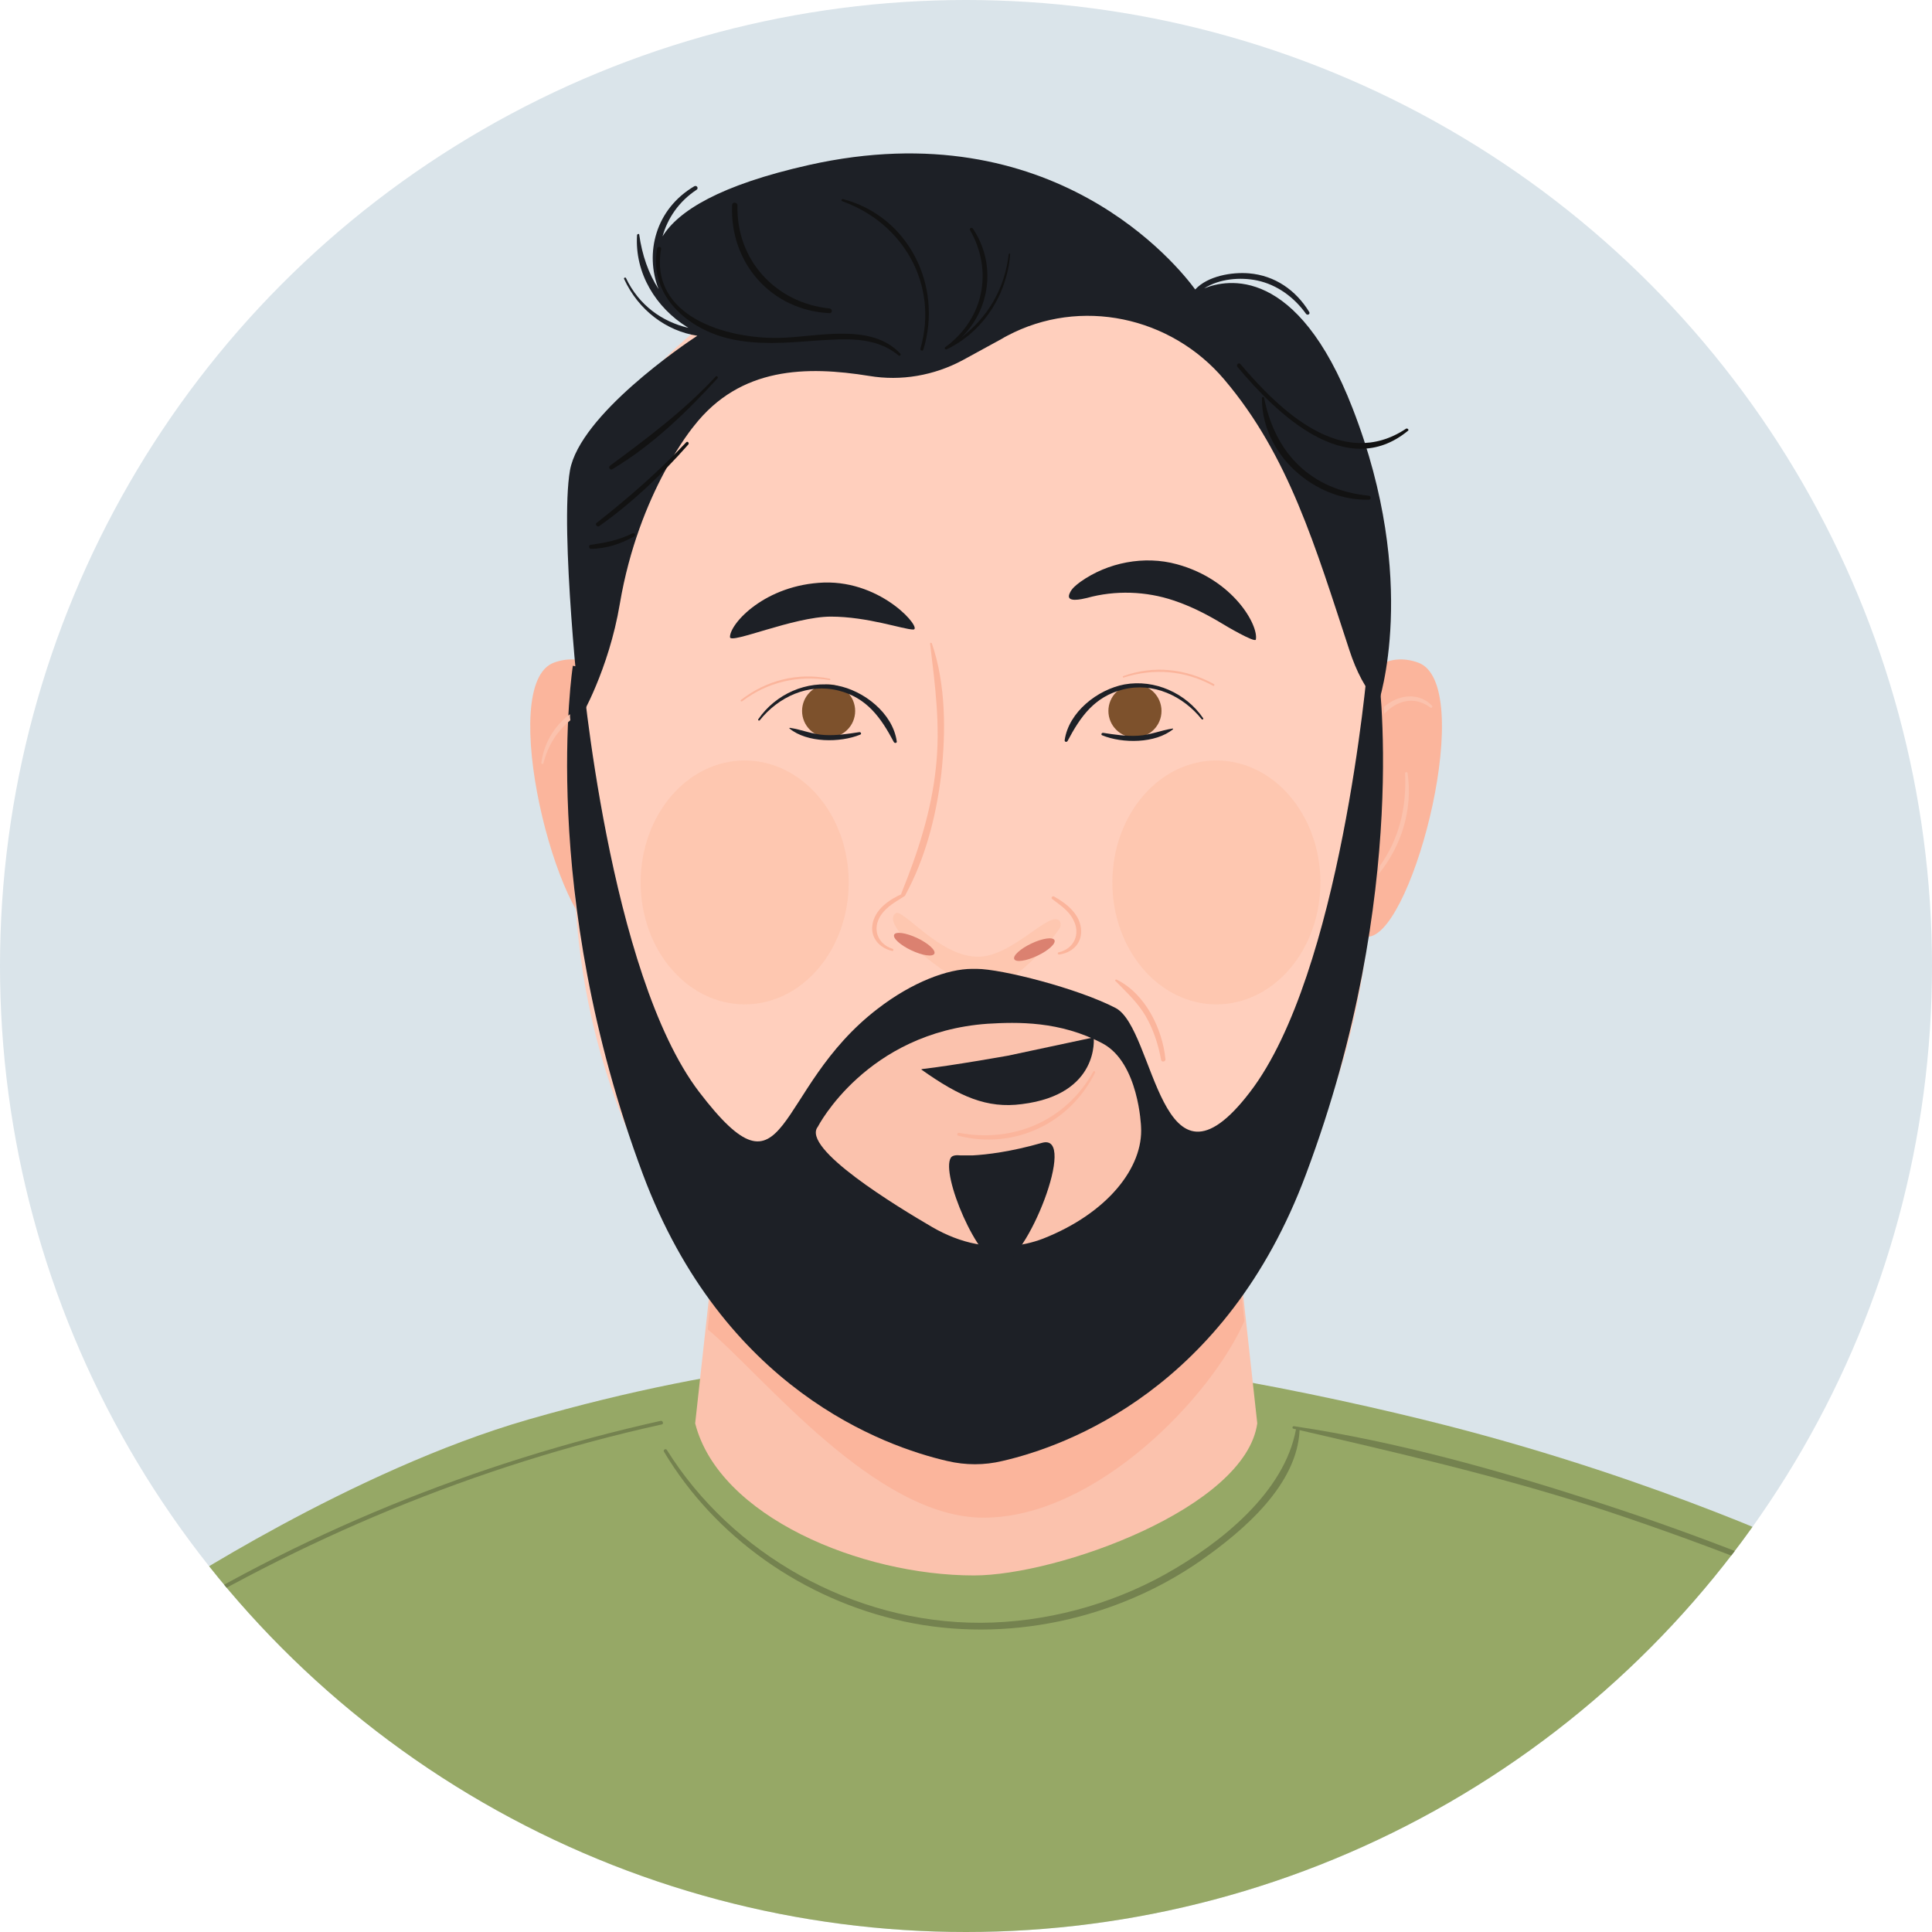
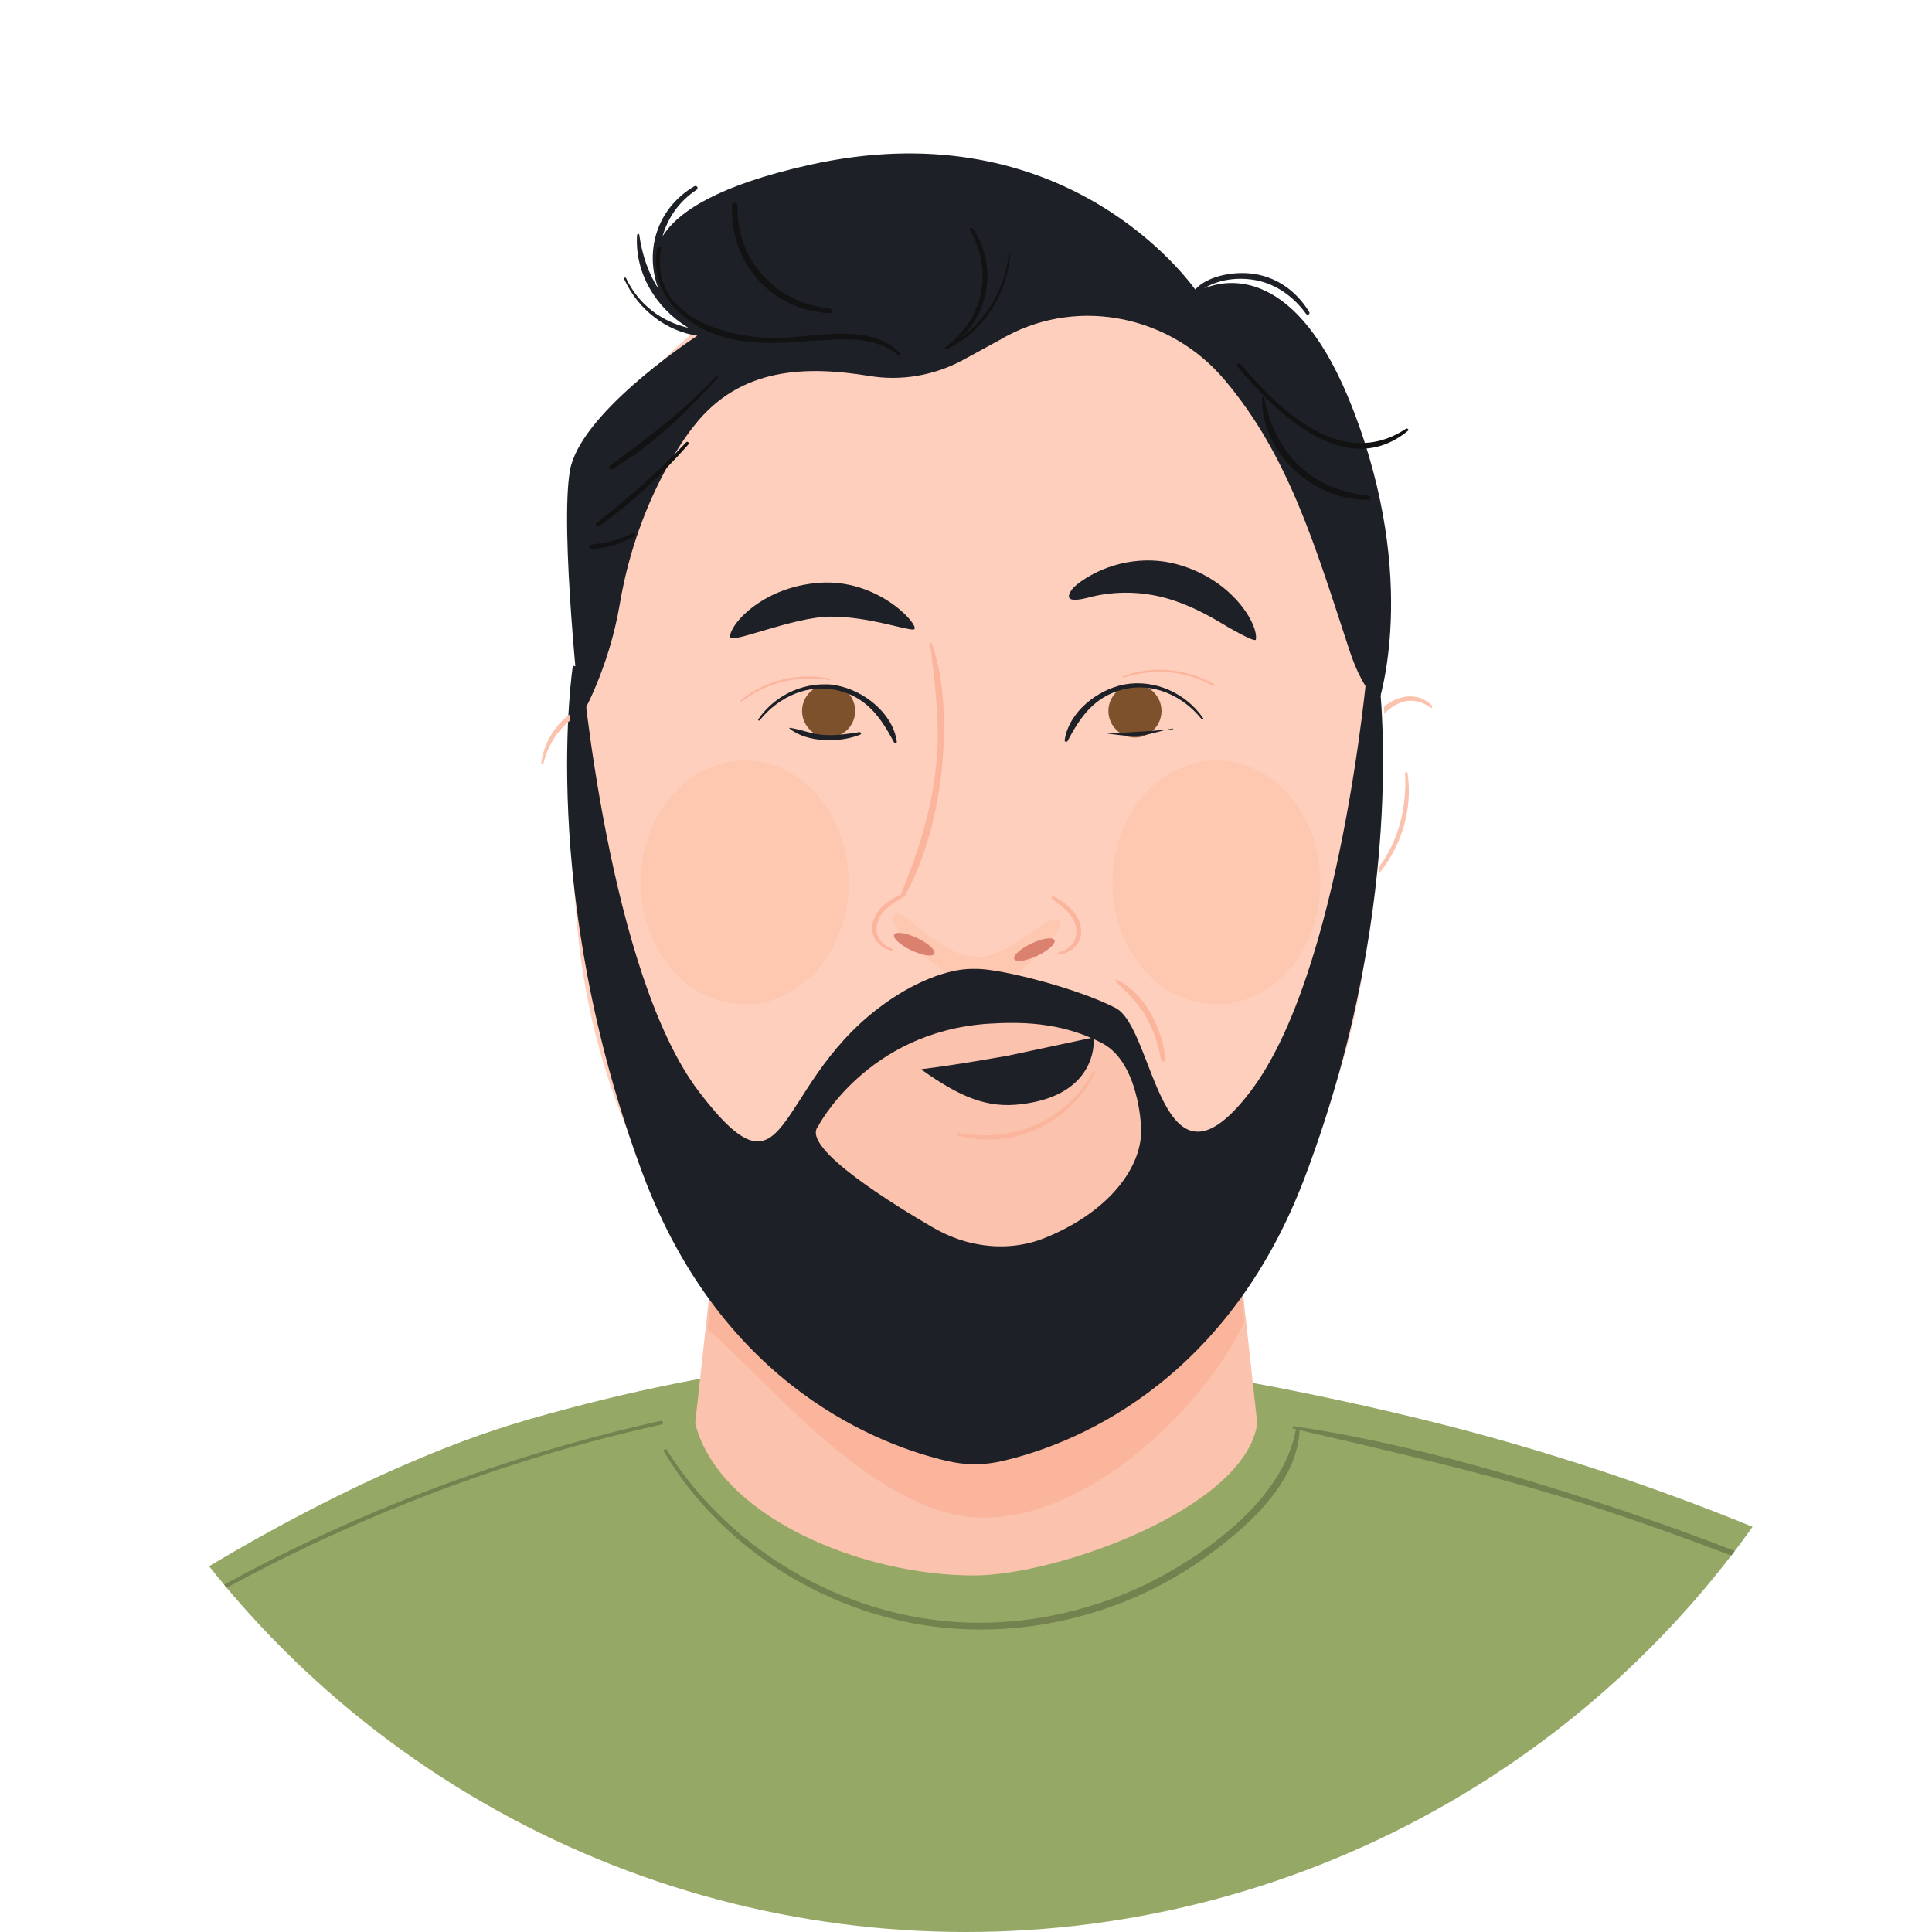
<svg xmlns="http://www.w3.org/2000/svg" xmlns:xlink="http://www.w3.org/1999/xlink" version="1.1" id="Layer_1" x="0px" y="0px" viewBox="0 0 538.6 538.6" style="enable-background:new 0 0 538.6 538.6;" xml:space="preserve">
  <style type="text/css">
	.st0{fill:#DAE4EA;}
	.st1{clip-path:url(#SVGID_2_);}
	.st2{fill:#FBB59C;}
	.st3{clip-path:url(#SVGID_4_);fill:#96A866;}
	.st4{clip-path:url(#SVGID_6_);fill:#FBC2AD;}
	.st5{clip-path:url(#SVGID_8_);fill:#FBB59C;}
	.st6{clip-path:url(#SVGID_10_);fill:#FFCFBD;}
	.st7{clip-path:url(#SVGID_12_);fill:#FFCFBD;}
	.st8{opacity:0.15;clip-path:url(#SVGID_14_);fill:#F79D66;enable-background:new    ;}
	.st9{clip-path:url(#SVGID_16_);fill:#1D2026;}
	.st10{clip-path:url(#SVGID_18_);fill:#1D2026;}
	.st11{clip-path:url(#SVGID_20_);fill:#FBC2AD;}
	.st12{clip-path:url(#SVGID_22_);fill:#7D512C;}
	.st13{clip-path:url(#SVGID_24_);fill:#7D512C;}
	.st14{opacity:0.15;clip-path:url(#SVGID_26_);fill:#F79D66;enable-background:new    ;}
	.st15{opacity:0.15;clip-path:url(#SVGID_28_);fill:#F79D66;enable-background:new    ;}
	.st16{clip-path:url(#SVGID_30_);fill:#1D2026;}
	.st17{clip-path:url(#SVGID_32_);fill:#1D2026;}
	.st18{clip-path:url(#SVGID_34_);fill:#DB8170;}
	.st19{clip-path:url(#SVGID_36_);fill:#DB8170;}
	.st20{clip-path:url(#SVGID_38_);fill:#1D2026;}
	.st21{clip-path:url(#SVGID_40_);fill:#121212;}
	.st22{clip-path:url(#SVGID_42_);fill:#121212;}
	.st23{clip-path:url(#SVGID_44_);fill:#121212;}
	.st24{clip-path:url(#SVGID_46_);fill:#121212;}
	.st25{clip-path:url(#SVGID_48_);fill:#121212;}
	.st26{clip-path:url(#SVGID_50_);fill:#121212;}
	.st27{clip-path:url(#SVGID_52_);fill:#121212;}
	.st28{clip-path:url(#SVGID_54_);fill:#1D2026;}
	.st29{clip-path:url(#SVGID_56_);fill:#1D2026;}
	.st30{clip-path:url(#SVGID_58_);fill:#FBB59C;}
	.st31{clip-path:url(#SVGID_60_);fill:#FBB59C;}
	.st32{clip-path:url(#SVGID_62_);fill:#FBC2AD;}
	.st33{clip-path:url(#SVGID_64_);fill:#FBC2AD;}
	.st34{clip-path:url(#SVGID_66_);fill:#FBC2AD;}
	.st35{clip-path:url(#SVGID_68_);fill:#FBB59C;}
	.st36{clip-path:url(#SVGID_70_);fill:#FBB59C;}
	.st37{clip-path:url(#SVGID_72_);fill:#1D2026;}
	.st38{clip-path:url(#SVGID_74_);fill:#FBB59C;}
	.st39{clip-path:url(#SVGID_76_);fill:#1D2026;}
	.st40{clip-path:url(#SVGID_78_);fill:#1D2026;}
	.st41{clip-path:url(#SVGID_80_);fill:#FBB59C;}
	.st42{clip-path:url(#SVGID_82_);fill:#FBB59C;}
	.st43{clip-path:url(#SVGID_84_);fill:#74824F;}
	.st44{clip-path:url(#SVGID_86_);fill:#74824F;}
	.st45{clip-path:url(#SVGID_88_);fill:#74824F;}
	.st46{clip-path:url(#SVGID_90_);fill:#121212;}
	.st47{clip-path:url(#SVGID_92_);fill:#121212;}
</style>
  <g id="Layer_3">
-     <circle class="st0" cx="269.3" cy="269.3" r="269.3" />
-   </g>
+     </g>
  <g id="Layer_22">
    <g>
      <g>
        <defs>
-           <circle id="SVGID_1_" cx="269.3" cy="269.3" r="269.3" />
-         </defs>
+           </defs>
        <clipPath id="SVGID_2_">
          <use xlink:href="#SVGID_1_" style="overflow:visible;" />
        </clipPath>
        <g class="st1">
          <path class="st2" d="M177.7,204c0,0-6.8-25.1-23.2-19.3s1,74.4,13.5,76.4c12.6,1.9,11.6-31.9,11.6-31.9L177.7,204z" />
          <path class="st2" d="M372.1,204c0,0,6.8-25.1,23.2-19.3c16.4,5.8-1,74.4-13.5,76.4s-11.6-31.9-11.6-31.9L372.1,204z" />
        </g>
      </g>
      <g>
        <defs>
          <circle id="SVGID_3_" cx="269.3" cy="269.3" r="269.3" />
        </defs>
        <clipPath id="SVGID_4_">
          <use xlink:href="#SVGID_3_" style="overflow:visible;" />
        </clipPath>
        <path class="st3" d="M403.3,397.4c-35.2-9-94.3-21.1-124.5-19c-30.2-2-74.3,0.9-131.4,17.3C98,409.9,46.3,444.1,46.3,444.1v100.7     h205.2h41.2l214.6,2.7V433.8C507.3,433.8,463.8,412.9,403.3,397.4z" />
      </g>
      <g>
        <defs>
          <circle id="SVGID_5_" cx="269.3" cy="269.3" r="269.3" />
        </defs>
        <clipPath id="SVGID_6_">
          <use xlink:href="#SVGID_5_" style="overflow:visible;" />
        </clipPath>
        <path class="st4" d="M350.5,396.8l-10.2-92.7h-62.7h-10.9H204l-10.2,92.7c6.6,26,46.2,42.4,77.7,42.4     C294.9,439.2,347.2,420.4,350.5,396.8z" />
      </g>
      <g>
        <defs>
          <circle id="SVGID_7_" cx="269.3" cy="269.3" r="269.3" />
        </defs>
        <clipPath id="SVGID_8_">
          <use xlink:href="#SVGID_7_" style="overflow:visible;" />
        </clipPath>
        <path class="st5" d="M274.2,423.1c31.4,0,63.6-33.9,72.7-54.8l-6.7-64.2h-62.7h-10.9H204l-6.7,66.5     C212.7,383.4,244,423.1,274.2,423.1z" />
      </g>
      <g>
        <defs>
          <circle id="SVGID_9_" cx="269.3" cy="269.3" r="269.3" />
        </defs>
        <clipPath id="SVGID_10_">
          <use xlink:href="#SVGID_9_" style="overflow:visible;" />
        </clipPath>
        <path class="st6" d="M362.5,106.1c0,0-31.6-41.7-90.2-39.1c-58.5-2.6-90.2,39.1-90.2,39.1s-27.6,58.2-19,152.2     s78.4,144.5,109.1,144.5h0.2c30.6,0,100.5-50.5,109.1-144.5C390,164.3,362.5,106.1,362.5,106.1z" />
      </g>
      <g>
        <defs>
          <circle id="SVGID_11_" cx="269.3" cy="269.3" r="269.3" />
        </defs>
        <clipPath id="SVGID_12_">
          <use xlink:href="#SVGID_11_" style="overflow:visible;" />
        </clipPath>
        <path class="st7" d="M360.3,106c0,0-31.6-41.7-90.2-39.1c-58.5-2.6-90.2,39.1-90.2,39.1s-27.6,58.2-19,152.2     S239.3,402.7,270,402.7h0.2c30.6,0,100.5-50.5,109.1-144.5C387.8,164.2,360.3,106,360.3,106z" />
      </g>
      <g>
        <defs>
          <circle id="SVGID_13_" cx="269.3" cy="269.3" r="269.3" />
        </defs>
        <clipPath id="SVGID_14_">
          <use xlink:href="#SVGID_13_" style="overflow:visible;" />
        </clipPath>
        <path class="st8" d="M295,256.4c0.8,0.4,0.9,1.8,0.2,2.7c-5.1,7.3-17.4,20.2-25.6,15.6c-9.5-5.3-24.2-17.1-19.9-20.1     c2-1.4,11.9,11.7,22.4,12.1C281.5,267.2,291.7,254.7,295,256.4z" />
      </g>
      <g>
        <defs>
          <circle id="SVGID_15_" cx="269.3" cy="269.3" r="269.3" />
        </defs>
        <clipPath id="SVGID_16_">
          <use xlink:href="#SVGID_15_" style="overflow:visible;" />
        </clipPath>
        <path class="st9" d="M377.1,113.9c-15.5-40-35.1-36.1-41.4-33.5c4.2-2.7,10.1-3.2,14.8-2.2c5.6,1.2,10.3,4.7,13.6,9.3     c0.4,0.5,1.2,0.1,0.9-0.5c-3.7-6.1-9.6-10.2-16.8-10.8c-4.7-0.4-11.5,0.7-15,4.5c-4.6-6.3-39.4-50-107.7-34.7     c-24.9,5.6-36.4,12.8-40.8,19.9c1.4-5,4.5-9.7,9.5-13c0.6-0.4,0.1-1.3-0.6-1c-10.9,6.4-13.9,18.7-10,28.7     c-2.8-4.3-4.6-9.5-5.4-15.2c0-0.3-0.5-0.2-0.6,0.1c-0.7,10.7,5.3,20.3,14,25.7c0.1,0.1,0.2,0.1,0.3,0.2     c-7.3-1.7-13.8-6.3-17.4-13.9c-0.2-0.3-0.7,0-0.5,0.3c4,8.7,11.8,14.5,20.4,15.8c-3.7,2.4-32.7,22.1-35.5,37.5     c-2.9,16.5,2.9,69.1,2.9,69.1s7.9-13.4,11-31.9c5.3-31.3,20.7-49.6,20.7-49.6c12.9-16.5,31.4-16.7,48.8-13.9     c8.9,1.5,18.1-0.1,26.1-4.4l10.8-5.9c0.5-0.3,1-0.6,1.6-0.9c20.4-10.8,45.6-5.4,60.5,12.2c18,21.2,25.4,46.6,34.9,75.5     c1.9,5.8,4.5,11,8.1,14.7C384.2,196,395.9,162.3,377.1,113.9z" />
      </g>
      <g>
        <defs>
          <circle id="SVGID_17_" cx="269.3" cy="269.3" r="269.3" />
        </defs>
        <clipPath id="SVGID_18_">
          <use xlink:href="#SVGID_17_" style="overflow:visible;" />
        </clipPath>
        <path class="st10" d="M384.1,186.1h-2.9c0,0-7.4,85.3-32.7,118.3c-25.2,33-26.4-17.6-37.5-23.4c-10.6-5.5-31.9-10.9-38.7-10.9     H271c-6.8,0-16.7,3.7-26.3,11.1c-29.4,22.5-24.6,56.2-49.8,23.2s-32.7-118.3-32.7-118.3l-2.5-0.5c0,0-9.9,63,19.5,141.7     c22.4,59.9,67.1,75.9,84.9,80c5.1,1.2,10.3,1.2,15.3,0c17.9-4.1,62.4-20.1,84.7-80C393.6,248.6,384.1,186.1,384.1,186.1z" />
      </g>
      <g>
        <defs>
          <circle id="SVGID_19_" cx="269.3" cy="269.3" r="269.3" />
        </defs>
        <clipPath id="SVGID_20_">
          <use xlink:href="#SVGID_19_" style="overflow:visible;" />
        </clipPath>
        <path class="st11" d="M318.1,314.1c0,0-0.6-17.8-10.7-23.2c-11.9-6.3-23.8-6-32.1-5.5c-33.8,2.4-47.3,28.7-47.3,28.7     c-4.8,6,22.3,22.4,31.9,28c3.8,2.2,8,3.9,12.3,4.7c6.2,1.2,12.6,0.8,18.6-1.5C308.8,338.2,318.8,325.4,318.1,314.1z" />
      </g>
      <g>
        <defs>
          <circle id="SVGID_21_" cx="269.3" cy="269.3" r="269.3" />
        </defs>
        <clipPath id="SVGID_22_">
          <use xlink:href="#SVGID_21_" style="overflow:visible;" />
        </clipPath>
        <circle class="st12" cx="231" cy="198.2" r="7.4" />
      </g>
      <g>
        <defs>
          <circle id="SVGID_23_" cx="269.3" cy="269.3" r="269.3" />
        </defs>
        <clipPath id="SVGID_24_">
          <use xlink:href="#SVGID_23_" style="overflow:visible;" />
        </clipPath>
        <circle class="st13" cx="316.4" cy="198.2" r="7.4" />
      </g>
      <g>
        <defs>
          <circle id="SVGID_25_" cx="269.3" cy="269.3" r="269.3" />
        </defs>
        <clipPath id="SVGID_26_">
          <use xlink:href="#SVGID_25_" style="overflow:visible;" />
        </clipPath>
        <ellipse class="st14" cx="339.1" cy="246" rx="29" ry="34" />
      </g>
      <g>
        <defs>
          <circle id="SVGID_27_" cx="269.3" cy="269.3" r="269.3" />
        </defs>
        <clipPath id="SVGID_28_">
          <use xlink:href="#SVGID_27_" style="overflow:visible;" />
        </clipPath>
        <ellipse class="st15" cx="207.6" cy="246" rx="29" ry="34" />
      </g>
      <g>
        <defs>
          <circle id="SVGID_29_" cx="269.3" cy="269.3" r="269.3" />
        </defs>
        <clipPath id="SVGID_30_">
          <use xlink:href="#SVGID_29_" style="overflow:visible;" />
        </clipPath>
        <path class="st16" d="M328.1,157.3c-9.1-2.5-19.3-0.5-26.9,4.9c-1.2,0.9-2.4,1.8-3,3.2c-1.3,2.8,3.5,1.6,4.8,1.3     c7.9-2.2,16.5-1.9,24.2,0.7c4.8,1.6,9.3,3.9,13.6,6.5c0.6,0.4,9.1,5.4,9.3,4.4C350.9,174.4,343.9,161.6,328.1,157.3z" />
      </g>
      <g>
        <defs>
          <circle id="SVGID_31_" cx="269.3" cy="269.3" r="269.3" />
        </defs>
        <clipPath id="SVGID_32_">
          <use xlink:href="#SVGID_31_" style="overflow:visible;" />
        </clipPath>
        <path class="st17" d="M203.5,177.6c0,2.1,17.8-5.7,28.1-5.7s20.3,3.6,23,3.6c2.7,0-8.4-13.6-24.9-13.1     C213.3,163,203.5,173.8,203.5,177.6z" />
      </g>
      <g>
        <defs>
          <ellipse id="SVGID_33_" transform="matrix(0.904 -0.427 0.427 0.904 -92.228 143.364)" cx="273.1" cy="277.1" rx="269.3" ry="269.3" />
        </defs>
        <clipPath id="SVGID_34_">
          <use xlink:href="#SVGID_33_" style="overflow:visible;" />
        </clipPath>
        <ellipse transform="matrix(0.904 -0.427 0.427 0.904 -85.429 148.73)" class="st18" cx="288.5" cy="264.6" rx="6.2" ry="1.9" />
      </g>
      <g>
        <defs>
          <ellipse id="SVGID_35_" transform="matrix(0.427 -0.904 0.904 0.427 -76.166 385.819)" cx="266.5" cy="253" rx="269.3" ry="269.3" />
        </defs>
        <clipPath id="SVGID_36_">
          <use xlink:href="#SVGID_35_" style="overflow:visible;" />
        </clipPath>
        <ellipse transform="matrix(0.427 -0.904 0.904 0.427 -92.032 381.309)" class="st19" cx="255" cy="263.3" rx="1.9" ry="6.2" />
      </g>
      <g>
        <defs>
          <circle id="SVGID_37_" cx="269.3" cy="269.3" r="269.3" />
        </defs>
        <clipPath id="SVGID_38_">
          <use xlink:href="#SVGID_37_" style="overflow:visible;" />
        </clipPath>
-         <path class="st20" d="M271.1,322.1c3.9-0.2,10.7-1,19.4-3.5c10.2-2.9-4.5,33.7-11.6,33.7c-6.1,0-16.8-25.1-13.8-29.6     c0.5-0.7,1.7-0.7,2.7-0.6C268.7,322.1,269.9,322.1,271.1,322.1z" />
      </g>
      <g>
        <defs>
          <circle id="SVGID_39_" cx="269.3" cy="269.3" r="269.3" />
        </defs>
        <clipPath id="SVGID_40_">
          <use xlink:href="#SVGID_39_" style="overflow:visible;" />
        </clipPath>
        <path class="st21" d="M251,98.6c-8.2-8.8-23.3-4.6-33.8-4.4c-14.6,0.3-36.2-5.9-32.9-24.8c0.1-0.7-1-0.8-1.1-0.1     c-2.4,13.2,8.7,22.6,20.5,25.2c7.6,1.7,15.4,1.1,23.1,0.5c8.2-0.5,17-1.5,23.7,4.1C250.8,99.4,251.3,98.9,251,98.6z" />
      </g>
      <g>
        <defs>
-           <circle id="SVGID_41_" cx="269.3" cy="269.3" r="269.3" />
-         </defs>
+           </defs>
        <clipPath id="SVGID_42_">
          <use xlink:href="#SVGID_41_" style="overflow:visible;" />
        </clipPath>
        <path class="st22" d="M235,55.5c-0.4-0.1-0.6,0.5-0.2,0.6c17.1,6.1,26.9,23.3,21.8,41.1c-0.2,0.5,0.7,0.8,0.8,0.3     C262.9,79.7,253.3,60.3,235,55.5z" />
      </g>
      <g>
        <defs>
          <circle id="SVGID_43_" cx="269.3" cy="269.3" r="269.3" />
        </defs>
        <clipPath id="SVGID_44_">
          <use xlink:href="#SVGID_43_" style="overflow:visible;" />
        </clipPath>
        <path class="st23" d="M281.2,70.9c-1.1,9.6-5.8,17.5-13.2,23.2c8.1-7.9,9.8-20.6,3.2-30.4c-0.3-0.4-1-0.1-0.8,0.4     c6.6,11.5,3.8,24.9-6.9,32.7c-0.3,0.2,0,0.7,0.3,0.6h0.1c10.2-4.9,16.8-15.2,17.7-26.4C281.7,70.6,281.2,70.6,281.2,70.9z" />
      </g>
      <g>
        <defs>
          <circle id="SVGID_45_" cx="269.3" cy="269.3" r="269.3" />
        </defs>
        <clipPath id="SVGID_46_">
          <use xlink:href="#SVGID_45_" style="overflow:visible;" />
        </clipPath>
        <path class="st24" d="M231.3,86c-15-1.5-26.1-13.5-25.7-28.7c0-1-1.5-1.1-1.5-0.1c-0.7,16.1,10.9,29.3,27.1,30.1     C232.1,87.4,232.1,86.1,231.3,86z" />
      </g>
      <g>
        <defs>
          <circle id="SVGID_47_" cx="269.3" cy="269.3" r="269.3" />
        </defs>
        <clipPath id="SVGID_48_">
          <use xlink:href="#SVGID_47_" style="overflow:visible;" />
        </clipPath>
        <path class="st25" d="M199.5,105c-8.8,9.5-19,17.1-29.4,24.8c-0.6,0.4-0.1,1.4,0.6,1c11.1-6.6,20.6-15.8,29.3-25.3     C200.4,105.2,199.8,104.6,199.5,105z" />
      </g>
      <g>
        <defs>
          <circle id="SVGID_49_" cx="269.3" cy="269.3" r="269.3" />
        </defs>
        <clipPath id="SVGID_50_">
          <use xlink:href="#SVGID_49_" style="overflow:visible;" />
        </clipPath>
        <path class="st26" d="M191.3,123.3c-7.7,8.2-16.1,15.5-25,22.5c-0.5,0.4,0.2,1.2,0.7,0.9c9.2-6.5,17.5-14.4,24.9-22.8     C192.2,123.5,191.7,122.9,191.3,123.3z" />
      </g>
      <g>
        <defs>
          <circle id="SVGID_51_" cx="269.3" cy="269.3" r="269.3" />
        </defs>
        <clipPath id="SVGID_52_">
          <use xlink:href="#SVGID_51_" style="overflow:visible;" />
        </clipPath>
        <path class="st27" d="M176.3,148.7c-3.8,1.9-7.5,2.6-11.7,3.2c-0.6,0.1-0.4,1.1,0.1,1.1c4.2,0,8.4-1.4,12-3.4     C177.4,149.2,176.9,148.4,176.3,148.7z" />
      </g>
      <g>
        <defs>
          <circle id="SVGID_53_" cx="269.3" cy="269.3" r="269.3" />
        </defs>
        <clipPath id="SVGID_54_">
          <use xlink:href="#SVGID_53_" style="overflow:visible;" />
        </clipPath>
        <path class="st28" d="M250,206.7c-1.1-7.9-9.2-14.2-16.7-15.6c-8.4-1.5-17.1,2.4-21.9,9.4c-0.2,0.3,0.2,0.5,0.4,0.3     c5.2-6.5,13.5-10.4,21.9-8.3c8,2,11.9,7.6,15.5,14.4C249.5,207.3,250.1,207.1,250,206.7z" />
      </g>
      <g>
        <defs>
          <circle id="SVGID_55_" cx="269.3" cy="269.3" r="269.3" />
        </defs>
        <clipPath id="SVGID_56_">
          <use xlink:href="#SVGID_55_" style="overflow:visible;" />
        </clipPath>
        <path class="st29" d="M296.8,206.4c1.1-7.9,9.2-14.2,16.7-15.6c8.4-1.5,17.1,2.4,21.9,9.4c0.2,0.3-0.2,0.5-0.4,0.3     c-5.2-6.5-13.5-10.4-21.9-8.3c-8,2-11.9,7.6-15.5,14.4C297.3,207,296.8,206.8,296.8,206.4z" />
      </g>
      <g>
        <defs>
          <circle id="SVGID_57_" cx="269.3" cy="269.3" r="269.3" />
        </defs>
        <clipPath id="SVGID_58_">
          <use xlink:href="#SVGID_57_" style="overflow:visible;" />
        </clipPath>
        <path class="st30" d="M252.2,249.8c0.4-0.3,0-0.9-0.5-0.7c-3.7,1.6-7.9,4.4-8.5,8.8c-0.5,3.7,2.1,6.4,5.5,7.2     c0.4,0.1,0.5-0.5,0.1-0.6c-4.3-1.4-5.7-5.7-3.2-9.4C247.3,252.6,249.9,251.3,252.2,249.8z" />
      </g>
      <g>
        <defs>
          <circle id="SVGID_59_" cx="269.3" cy="269.3" r="269.3" />
        </defs>
        <clipPath id="SVGID_60_">
          <use xlink:href="#SVGID_59_" style="overflow:visible;" />
        </clipPath>
        <path class="st31" d="M293.3,250.6c-0.4-0.3,0.1-0.9,0.5-0.7c3.6,2,7.5,5.1,7.6,9.6c0.1,3.7-2.7,6.2-6.2,6.6     c-0.4,0-0.4-0.6-0.1-0.6c4.4-1,6.2-5.2,4.1-9.1C298,253.9,295.5,252.3,293.3,250.6z" />
      </g>
      <g>
        <defs>
          <circle id="SVGID_61_" cx="269.3" cy="269.3" r="269.3" />
        </defs>
        <clipPath id="SVGID_62_">
          <use xlink:href="#SVGID_61_" style="overflow:visible;" />
        </clipPath>
        <path class="st32" d="M399.2,196.7c-3.8-3.9-9.6-3-13.4,0.4c0.1,0.6,0.1,1.3,0.1,1.9c3.3-3.5,8.1-5.2,12.8-1.8     C399.1,197.6,399.5,197,399.2,196.7z" />
      </g>
      <g>
        <defs>
          <circle id="SVGID_63_" cx="269.3" cy="269.3" r="269.3" />
        </defs>
        <clipPath id="SVGID_64_">
          <use xlink:href="#SVGID_63_" style="overflow:visible;" />
        </clipPath>
        <path class="st33" d="M384.6,241.5c-0.1,0.7-0.1,1.4-0.2,2.1c6.3-7.8,9.5-17.9,8-28.1c-0.1-0.4-0.7-0.3-0.7,0.1     C392.2,225.1,390,234,384.6,241.5z" />
      </g>
      <g>
        <defs>
          <circle id="SVGID_65_" cx="269.3" cy="269.3" r="269.3" />
        </defs>
        <clipPath id="SVGID_66_">
          <use xlink:href="#SVGID_65_" style="overflow:visible;" />
        </clipPath>
        <path class="st34" d="M158.9,199.1c-4.4,3.2-7.3,8.2-8,13.6c0,0.3,0.5,0.4,0.6,0.1c1.2-4.9,3.8-9,7.5-12     C158.9,200.2,158.9,199.7,158.9,199.1z" />
      </g>
      <g>
        <defs>
          <circle id="SVGID_67_" cx="269.3" cy="269.3" r="269.3" />
        </defs>
        <clipPath id="SVGID_68_">
          <use xlink:href="#SVGID_67_" style="overflow:visible;" />
        </clipPath>
        <path class="st35" d="M311.3,273.1c-0.3-0.1-0.6,0.2-0.3,0.4c3.1,3.2,6.2,6,8.4,9.8c2.2,3.8,3.5,7.9,4.3,12.2     c0.1,0.7,1.3,0.5,1.2-0.2C324.1,286.9,319.3,277,311.3,273.1z" />
      </g>
      <g>
        <defs>
          <circle id="SVGID_69_" cx="269.3" cy="269.3" r="269.3" />
        </defs>
        <clipPath id="SVGID_70_">
          <use xlink:href="#SVGID_69_" style="overflow:visible;" />
        </clipPath>
        <path class="st36" d="M259.8,179.4c-0.1-0.3-0.6-0.3-0.5,0.1c1.4,11.7,2.9,22.8,1.6,34.6c-1.3,12.2-5,23.5-9.6,34.9     c-0.3,0.6,0.8,1,1.1,0.5c5.6-10.3,8.6-22,10-33.6C263.7,204,263.7,190.8,259.8,179.4z" />
      </g>
      <g>
        <defs>
          <circle id="SVGID_71_" cx="269.3" cy="269.3" r="269.3" />
        </defs>
        <clipPath id="SVGID_72_">
          <use xlink:href="#SVGID_71_" style="overflow:visible;" />
        </clipPath>
        <path class="st37" d="M304.9,289.2l-23.9,5.1c0,0-15.7,2.8-23.7,3.7l0,0l0,0c-0.1,0-0.6,0.1-0.4,0.2c10.6,7.5,18.2,10.9,28,9.6     C306.7,305.1,304.9,289.2,304.9,289.2z" />
      </g>
      <g>
        <defs>
          <circle id="SVGID_73_" cx="269.3" cy="269.3" r="269.3" />
        </defs>
        <clipPath id="SVGID_74_">
          <use xlink:href="#SVGID_73_" style="overflow:visible;" />
        </clipPath>
        <path class="st38" d="M267.3,315.8c15.3,2.9,29.9-3.4,37.5-17.1c0.2-0.3,0.6,0,0.5,0.3c-7.1,14.3-22.7,21.6-38.2,17.6     C266.7,316.5,266.9,315.7,267.3,315.8z" />
      </g>
      <g>
        <defs>
          <circle id="SVGID_75_" cx="269.3" cy="269.3" r="269.3" />
        </defs>
        <clipPath id="SVGID_76_">
          <use xlink:href="#SVGID_75_" style="overflow:visible;" />
        </clipPath>
        <path class="st39" d="M239.6,204.1c-3.3,0.5-6.5,1-9.8,0.8c-3.4-0.2-6.3-1.5-9.6-2c-0.1,0-0.2,0.1-0.1,0.2c4.9,4,14.1,4,19.7,1.7     C240.2,204.7,240.1,204.1,239.6,204.1z" />
      </g>
      <g>
        <defs>
          <circle id="SVGID_77_" cx="269.3" cy="269.3" r="269.3" />
        </defs>
        <clipPath id="SVGID_78_">
          <use xlink:href="#SVGID_77_" style="overflow:visible;" />
        </clipPath>
-         <path class="st40" d="M307.5,204.3c3.3,0.5,6.5,1,9.8,0.8c3.4-0.2,6.3-1.5,9.6-2c0.1,0,0.2,0.1,0.1,0.2c-4.9,4-14.1,4-19.7,1.7     C306.9,204.9,307,204.3,307.5,204.3z" />
+         <path class="st40" d="M307.5,204.3c3.3,0.5,6.5,1,9.8,0.8c3.4-0.2,6.3-1.5,9.6-2c0.1,0,0.2,0.1,0.1,0.2C306.9,204.9,307,204.3,307.5,204.3z" />
      </g>
      <g>
        <defs>
          <circle id="SVGID_79_" cx="269.3" cy="269.3" r="269.3" />
        </defs>
        <clipPath id="SVGID_80_">
          <use xlink:href="#SVGID_79_" style="overflow:visible;" />
        </clipPath>
        <path class="st41" d="M231.3,189.2c-8.8-1.8-17.6,0.4-24.7,5.9c-0.3,0.2,0,0.6,0.3,0.4c7.1-5.4,15.6-7.3,24.4-5.9     C231.5,189.7,231.6,189.3,231.3,189.2z" />
      </g>
      <g>
        <defs>
          <circle id="SVGID_81_" cx="269.3" cy="269.3" r="269.3" />
        </defs>
        <clipPath id="SVGID_82_">
          <use xlink:href="#SVGID_81_" style="overflow:visible;" />
        </clipPath>
        <path class="st42" d="M313.1,188.5c8.5-3.1,17.5-2.1,25.3,2.2c0.3,0.2,0.1,0.6-0.2,0.5c-7.8-4.3-16.5-5-25-2.3     C313,188.9,312.9,188.6,313.1,188.5z" />
      </g>
      <g>
        <defs>
          <circle id="SVGID_83_" cx="269.3" cy="269.3" r="269.3" />
        </defs>
        <clipPath id="SVGID_84_">
          <use xlink:href="#SVGID_83_" style="overflow:visible;" />
        </clipPath>
        <path class="st43" d="M184.2,396.1c-51.6,11.5-101.3,31.6-145.9,60c-0.4,0.3,0,0.9,0.4,0.7c45-27.8,94.1-48.3,145.8-59.7     C185.1,397,184.8,396,184.2,396.1z" />
      </g>
      <g>
        <defs>
          <circle id="SVGID_85_" cx="269.3" cy="269.3" r="269.3" />
        </defs>
        <clipPath id="SVGID_86_">
          <use xlink:href="#SVGID_85_" style="overflow:visible;" />
        </clipPath>
        <path class="st44" d="M524.9,450.3c-12-6.9-25.6-11.8-38.4-16.8c-13.5-5.3-27.2-10.2-41.1-14.7c-27.5-8.9-55.9-16.9-84.6-21.2     c-0.5-0.1-0.7,0.6-0.2,0.7c28.1,6.5,56,12.9,83.5,21.7c13.5,4.4,27,9.2,40.2,14.3c13.5,5.3,26.6,11.9,40.2,16.8     C525.1,451.3,525.4,450.6,524.9,450.3z" />
      </g>
      <g>
        <defs>
          <circle id="SVGID_87_" cx="269.3" cy="269.3" r="269.3" />
        </defs>
        <clipPath id="SVGID_88_">
          <use xlink:href="#SVGID_87_" style="overflow:visible;" />
        </clipPath>
        <path class="st45" d="M361.3,398.4c-3.2,17.7-21.1,31.9-36.5,40.5c-15.5,8.6-33.4,13.4-51.4,13.5c-35.6,0.1-69.4-19.2-87.5-48.2     c-0.3-0.5-1.1,0-0.8,0.5c14.2,23.8,38.8,41.2,66.8,47.3c28.5,6.2,59.2-0.5,82.8-16.9c12-8.4,27-21.2,27.6-36.5     C362.4,398,361.4,397.8,361.3,398.4z" />
      </g>
      <g>
        <defs>
          <circle id="SVGID_89_" cx="269.3" cy="269.3" r="269.3" />
        </defs>
        <clipPath id="SVGID_90_">
          <use xlink:href="#SVGID_89_" style="overflow:visible;" />
        </clipPath>
        <path class="st46" d="M392,119.5c-17.9,11.9-35.3-5.2-46.2-18c-0.5-0.6-1.3,0.3-0.8,0.8c10.7,12.8,30.2,32,47.5,17.8     C392.9,119.9,392.4,119.3,392,119.5z" />
      </g>
      <g>
        <defs>
          <circle id="SVGID_91_" cx="269.3" cy="269.3" r="269.3" />
        </defs>
        <clipPath id="SVGID_92_">
          <use xlink:href="#SVGID_91_" style="overflow:visible;" />
        </clipPath>
        <path class="st47" d="M381.6,138.2c-16.1-1.6-26.1-11.7-29.2-27.3c-0.1-0.3-0.6-0.3-0.6,0.1c-0.1,15.6,14.6,28.7,29.8,28.3     C382.3,139.3,382.3,138.3,381.6,138.2z" />
      </g>
    </g>
  </g>
</svg>